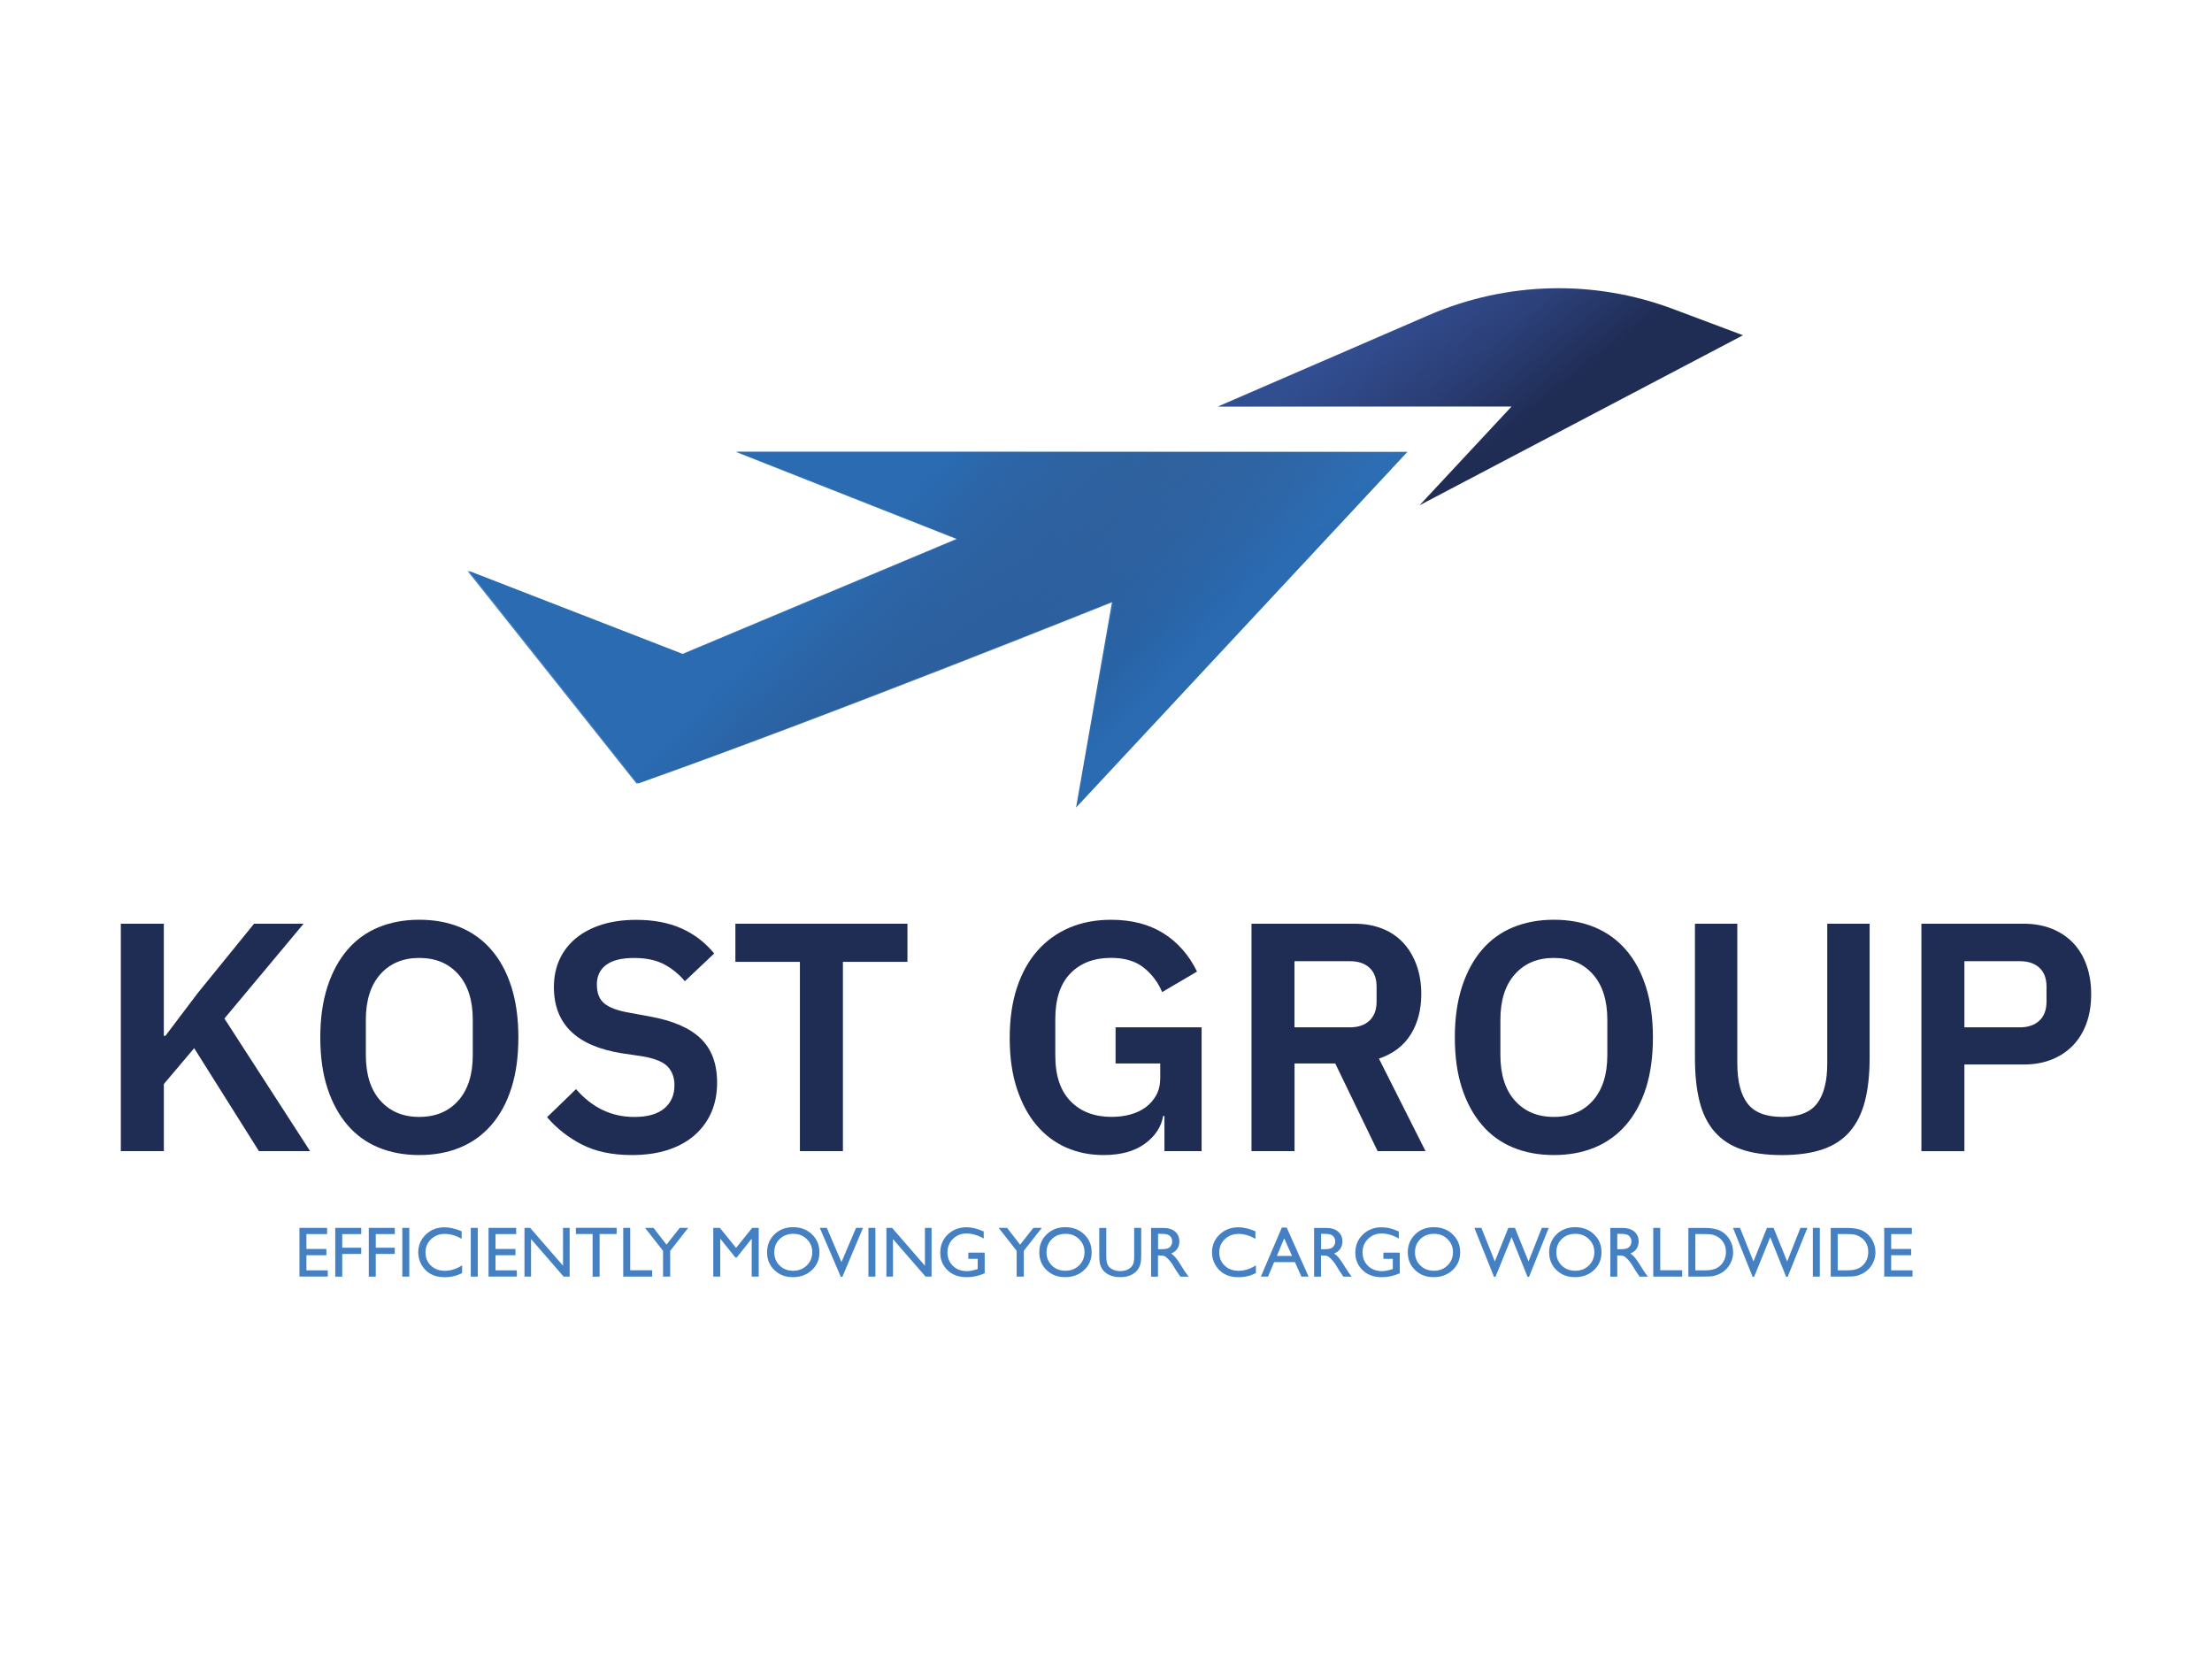
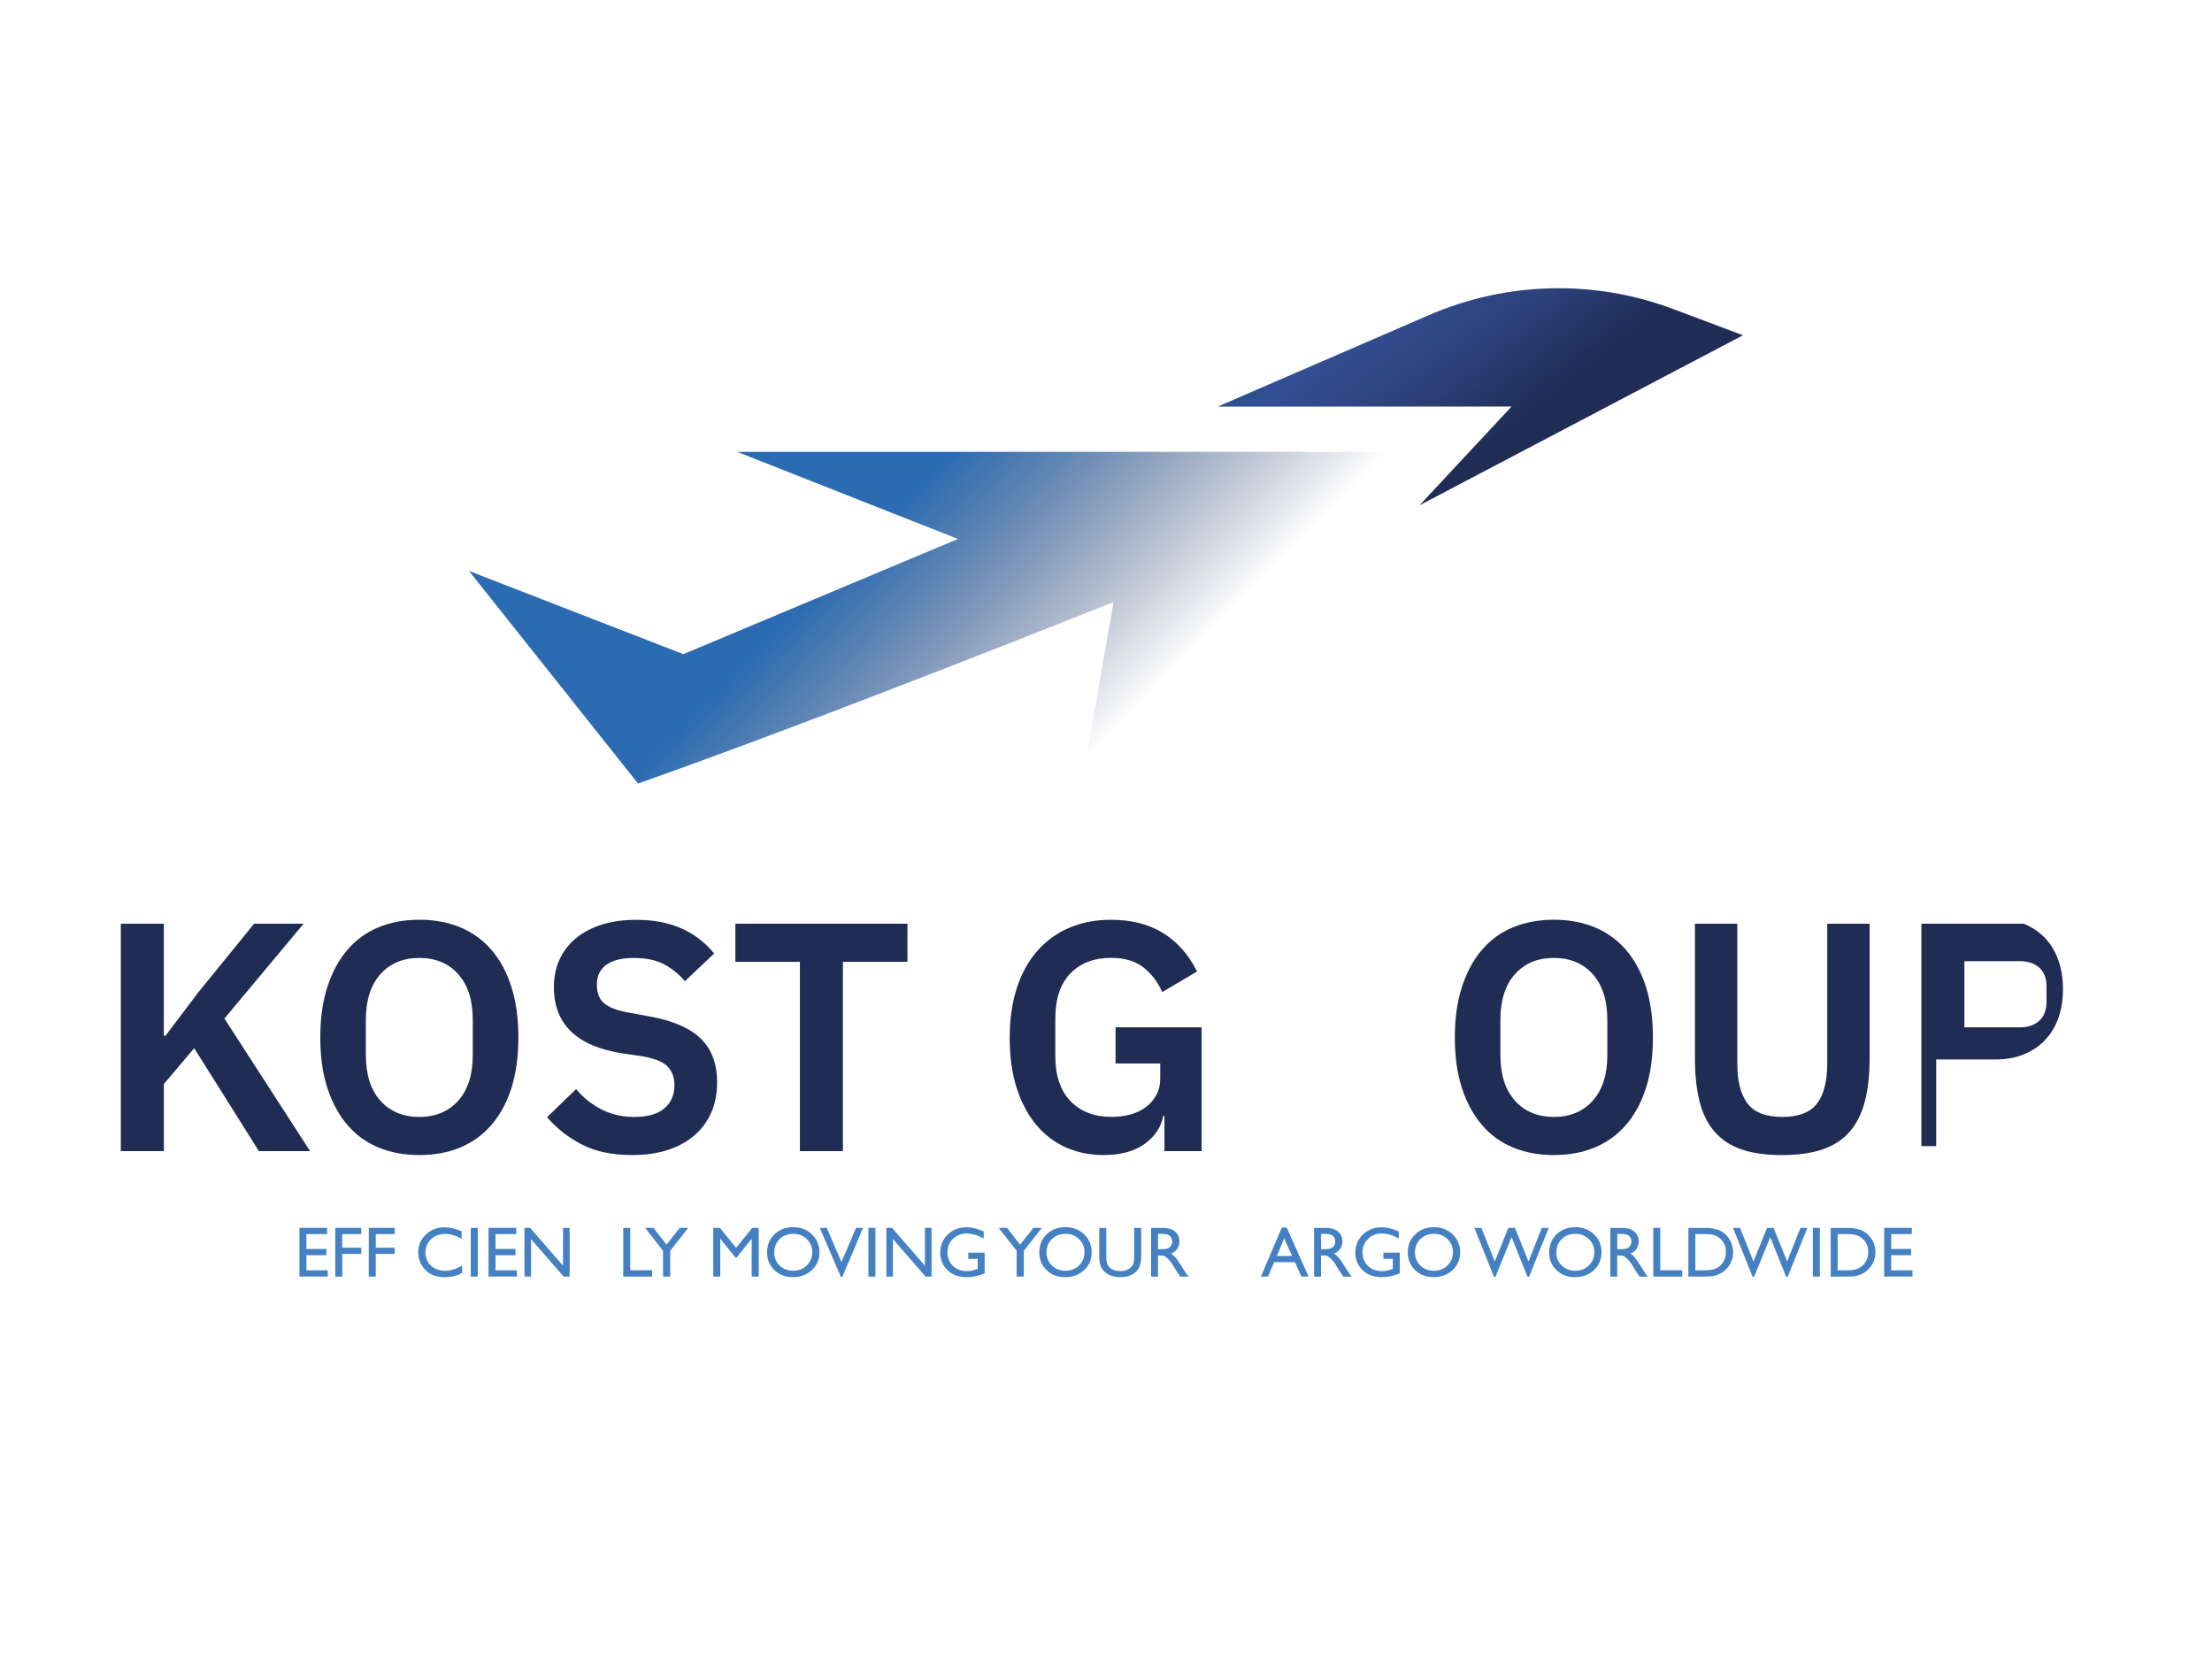
<svg xmlns="http://www.w3.org/2000/svg" version="1.0" id="Calque_1" x="0px" y="0px" viewBox="0 0 640 480" style="enable-background:new 0 0 640 480;" xml:space="preserve">
  <style type="text/css">
	.st0{fill:url(#SVGID_1_);}
	.st1{fill:url(#SVGID_00000058555649789275572720000001255379387859942816_);}
	.st2{fill:url(#SVGID_00000161595084187217857370000007960453887757733282_);}
	.st3{fill:url(#SVGID_00000181803449628612823730000003854470319576366012_);}
	.st4{fill:#1F2C54;}
	.st5{fill:#4581C2;}
</style>
  <g>
    <g>
      <linearGradient id="SVGID_1_" gradientUnits="userSpaceOnUse" x1="409.594" y1="83.601" x2="440.341" y2="122.546">
        <stop offset="0" style="stop-color:#3955A0" />
        <stop offset="1" style="stop-color:#1F2C54" />
      </linearGradient>
      <path class="st0" d="M437.34,117.62l-26.62,28.57L504.3,97l-20.19-7.58c-22.9-8.61-48.22-7.97-70.69,1.75l-61.1,26.46H437.34z" />
      <linearGradient id="SVGID_00000080928789359889934670000010376417039285530242_" gradientUnits="userSpaceOnUse" x1="265.639" y1="138.983" x2="305.268" y2="202.526">
        <stop offset="0" style="stop-color:#4581C2" />
        <stop offset="1" style="stop-color:#2A6BB2" />
      </linearGradient>
-       <path style="fill:url(#SVGID_00000080928789359889934670000010376417039285530242_);" d="M311.34,233.65l95.88-102.92h-194.4    l63.9,25.21l-79.46,33.33l-62.01-24.08l48.91,61.51c54.99-19.42,137.58-52.52,137.58-52.52L311.34,233.65z" />
      <linearGradient id="SVGID_00000088826386048071034560000006151237631946724028_" gradientUnits="userSpaceOnUse" x1="361.797" y1="41.76" x2="426.706" y2="105.302">
        <stop offset="0" style="stop-color:#2A6BB2" />
        <stop offset="1" style="stop-color:#1F2C54;stop-opacity:0" />
      </linearGradient>
      <path style="fill:url(#SVGID_00000088826386048071034560000006151237631946724028_);" d="M437.79,117.62l-26.62,28.57L504.75,97    l-20.19-7.58c-22.9-8.61-48.22-7.97-70.69,1.75l-61.1,26.46H437.79z" />
      <linearGradient id="SVGID_00000013170141478303175980000002897725706899340432_" gradientUnits="userSpaceOnUse" x1="261.203" y1="144.517" x2="326.112" y2="208.06">
        <stop offset="0" style="stop-color:#2A6BB2" />
        <stop offset="1" style="stop-color:#1F2C54;stop-opacity:0" />
      </linearGradient>
      <path style="fill:url(#SVGID_00000013170141478303175980000002897725706899340432_);" d="M311.79,233.65l95.88-102.92h-194.4    l63.9,25.21l-79.46,33.33l-62.01-24.08l48.91,61.51c54.99-19.42,137.58-52.52,137.58-52.52L311.79,233.65z" />
    </g>
    <g>
      <path class="st4" d="M56.18,303.27l-8.77,10.37v19.42H34.96v-65.8h12.44v32.43h0.47l9.33-12.35l16.31-20.08h14.33l-22.91,27.43    l24.79,38.37h-14.8L56.18,303.27z" />
      <path class="st4" d="M121.32,334.19c-4.34,0-8.27-0.72-11.78-2.17c-3.52-1.45-6.52-3.61-9-6.51c-2.48-2.89-4.42-6.44-5.8-10.65    c-1.38-4.21-2.07-9.11-2.07-14.71c0-5.53,0.69-10.42,2.07-14.66c1.38-4.24,3.31-7.81,5.8-10.7c2.48-2.89,5.48-5.06,9-6.51    c3.52-1.44,7.45-2.17,11.78-2.17c4.34,0,8.26,0.72,11.78,2.17c3.52,1.45,6.54,3.62,9.05,6.51c2.51,2.89,4.45,6.46,5.8,10.7    c1.35,4.24,2.03,9.13,2.03,14.66c0,5.6-0.68,10.5-2.03,14.71c-1.35,4.21-3.29,7.76-5.8,10.65c-2.51,2.89-5.53,5.06-9.05,6.51    C129.58,333.47,125.66,334.19,121.32,334.19z M121.32,323.16c4.71,0,8.47-1.57,11.27-4.71c2.8-3.14,4.2-7.54,4.2-13.2v-10.18    c0-5.66-1.4-10.06-4.2-13.2c-2.8-3.14-6.55-4.71-11.27-4.71c-4.71,0-8.47,1.57-11.27,4.71c-2.8,3.14-4.2,7.54-4.2,13.2v10.18    c0,5.66,1.4,10.06,4.2,13.2C112.85,321.59,116.61,323.16,121.32,323.16z" />
      <path class="st4" d="M182.79,334.19c-5.66,0-10.45-1.01-14.38-3.02c-3.93-2.01-7.31-4.66-10.13-7.93l8.39-8.12    c2.26,2.62,4.79,4.62,7.59,5.99c2.8,1.37,5.89,2.06,9.29,2.06c3.83,0,6.72-0.83,8.67-2.48c1.95-1.65,2.92-3.88,2.92-6.69    c0-2.18-0.63-3.96-1.89-5.33c-1.26-1.37-3.61-2.37-7.07-2.99l-6.22-0.93c-13.14-2.08-19.7-8.46-19.7-19.16    c0-2.96,0.55-5.63,1.65-8.02c1.1-2.39,2.69-4.43,4.76-6.14c2.07-1.7,4.57-3,7.49-3.92c2.92-0.91,6.24-1.37,9.95-1.37    c4.96,0,9.3,0.82,13.01,2.46c3.71,1.64,6.88,4.06,9.52,7.27l-8.49,8.03c-1.64-1.99-3.61-3.61-5.94-4.86    c-2.33-1.25-5.25-1.87-8.77-1.87c-3.58,0-6.27,0.67-8.06,2.01c-1.79,1.34-2.69,3.22-2.69,5.65c0,2.49,0.72,4.33,2.17,5.51    c1.45,1.18,3.77,2.06,6.98,2.62l6.13,1.13c6.66,1.2,11.58,3.32,14.75,6.37c3.17,3.05,4.76,7.31,4.76,12.79    c0,3.15-0.55,5.99-1.65,8.54c-1.1,2.55-2.7,4.75-4.81,6.61c-2.11,1.86-4.68,3.29-7.73,4.29    C190.25,333.69,186.74,334.19,182.79,334.19z" />
      <path class="st4" d="M243.88,278.29v54.77h-12.44v-54.77h-18.67v-11.03h49.78v11.03H243.88z" />
      <path class="st4" d="M336.92,322.88h-0.38c-0.57,3.21-2.34,5.89-5.33,8.06c-2.99,2.17-6.96,3.25-11.93,3.25    c-3.9,0-7.49-0.72-10.79-2.17c-3.3-1.45-6.16-3.6-8.58-6.46c-2.42-2.86-4.32-6.39-5.7-10.61c-1.38-4.21-2.07-9.08-2.07-14.61    c0-5.53,0.71-10.42,2.12-14.66c1.41-4.24,3.41-7.81,5.99-10.7c2.58-2.89,5.66-5.09,9.24-6.6c3.58-1.51,7.57-2.26,11.97-2.26    c5.91,0,10.94,1.29,15.08,3.86c4.15,2.58,7.42,6.29,9.8,11.12l-10.09,5.94c-1.2-2.83-2.97-5.18-5.33-7.07    c-2.36-1.89-5.51-2.83-9.47-2.83c-4.9,0-8.81,1.49-11.74,4.48c-2.92,2.99-4.38,7.4-4.38,13.25v10.56c0,5.78,1.48,10.18,4.43,13.2    c2.95,3.02,6.91,4.52,11.88,4.52c1.95,0,3.77-0.24,5.47-0.71c1.7-0.47,3.17-1.18,4.43-2.12c1.26-0.94,2.26-2.11,3.02-3.49    c0.75-1.38,1.13-3.02,1.13-4.9v-4.24h-12.92v-10.46h24.89v35.82h-10.75V322.88z" />
-       <path class="st4" d="M374.54,333.06h-12.44v-65.8h29.7c3.02,0,5.72,0.47,8.11,1.41c2.39,0.94,4.41,2.31,6.08,4.1    c1.66,1.79,2.95,3.94,3.86,6.46c0.91,2.51,1.37,5.31,1.37,8.39c0,4.52-1.02,8.42-3.06,11.69c-2.04,3.27-5.11,5.59-9.19,6.98    l13.48,26.77h-13.86l-12.26-25.36h-11.78V333.06z M390.56,297.24c2.39,0,4.27-0.64,5.66-1.93c1.38-1.29,2.07-3.13,2.07-5.51v-4.34    c0-2.39-0.69-4.21-2.07-5.47c-1.38-1.26-3.27-1.89-5.66-1.89h-16.03v19.14H390.56z" />
      <path class="st4" d="M449.58,334.19c-4.34,0-8.27-0.72-11.78-2.17c-3.52-1.45-6.52-3.61-9-6.51c-2.48-2.89-4.42-6.44-5.8-10.65    c-1.38-4.21-2.07-9.11-2.07-14.71c0-5.53,0.69-10.42,2.07-14.66c1.38-4.24,3.31-7.81,5.8-10.7c2.48-2.89,5.48-5.06,9-6.51    c3.52-1.44,7.45-2.17,11.78-2.17c4.34,0,8.26,0.72,11.78,2.17c3.52,1.45,6.54,3.62,9.05,6.51c2.51,2.89,4.45,6.46,5.8,10.7    c1.35,4.24,2.03,9.13,2.03,14.66c0,5.6-0.68,10.5-2.03,14.71c-1.35,4.21-3.29,7.76-5.8,10.65c-2.51,2.89-5.53,5.06-9.05,6.51    C457.84,333.47,453.92,334.19,449.58,334.19z M449.58,323.16c4.71,0,8.47-1.57,11.27-4.71c2.8-3.14,4.2-7.54,4.2-13.2v-10.18    c0-5.66-1.4-10.06-4.2-13.2c-2.8-3.14-6.55-4.71-11.27-4.71c-4.71,0-8.47,1.57-11.27,4.71c-2.8,3.14-4.2,7.54-4.2,13.2v10.18    c0,5.66,1.4,10.06,4.2,13.2C441.11,321.59,444.87,323.16,449.58,323.16z" />
      <path class="st4" d="M502.66,267.26v40.44c0,5.15,0.99,9.02,2.97,11.6c1.98,2.58,5.33,3.86,10.04,3.86    c4.71,0,8.06-1.29,10.04-3.86c1.98-2.58,2.97-6.44,2.97-11.6v-40.44h12.26v38.84c0,4.84-0.46,9.02-1.37,12.54    c-0.91,3.52-2.37,6.44-4.38,8.77c-2.01,2.33-4.64,4.04-7.87,5.14c-3.24,1.1-7.15,1.65-11.74,1.65c-4.65,0-8.56-0.55-11.74-1.65    c-3.17-1.1-5.77-2.81-7.78-5.14c-2.01-2.32-3.46-5.25-4.34-8.77c-0.88-3.52-1.32-7.7-1.32-12.54v-38.84H502.66z" />
-       <path class="st4" d="M555.92,333.06v-65.8h29.6c3.02,0,5.73,0.49,8.16,1.46c2.42,0.97,4.48,2.36,6.18,4.15    c1.7,1.79,2.98,3.94,3.86,6.46c0.88,2.51,1.32,5.28,1.32,8.3c0,3.08-0.44,5.86-1.32,8.34c-0.88,2.48-2.17,4.62-3.86,6.41    c-1.7,1.79-3.76,3.17-6.18,4.15c-2.42,0.98-5.14,1.46-8.16,1.46h-17.16v25.08H555.92z M568.36,297.24h16.03    c2.39,0,4.27-0.64,5.66-1.93c1.38-1.29,2.07-3.13,2.07-5.51v-4.34c0-2.39-0.69-4.21-2.07-5.47c-1.38-1.26-3.27-1.89-5.66-1.89    h-16.03V297.24z" />
+       <path class="st4" d="M555.92,333.06v-65.8h29.6c2.42,0.97,4.48,2.36,6.18,4.15    c1.7,1.79,2.98,3.94,3.86,6.46c0.88,2.51,1.32,5.28,1.32,8.3c0,3.08-0.44,5.86-1.32,8.34c-0.88,2.48-2.17,4.62-3.86,6.41    c-1.7,1.79-3.76,3.17-6.18,4.15c-2.42,0.98-5.14,1.46-8.16,1.46h-17.16v25.08H555.92z M568.36,297.24h16.03    c2.39,0,4.27-0.64,5.66-1.93c1.38-1.29,2.07-3.13,2.07-5.51v-4.34c0-2.39-0.69-4.21-2.07-5.47c-1.38-1.26-3.27-1.89-5.66-1.89    h-16.03V297.24z" />
    </g>
    <g>
      <path class="st5" d="M86.65,355.26h7.99v1.8h-5.98v4.3h5.77v1.81h-5.77v4.38h6.17v1.8h-8.19V355.26z" />
      <path class="st5" d="M97,355.26h7.52v1.8h-5.5V361h5.5v1.8h-5.5v6.57H97V355.26z" />
      <path class="st5" d="M106.7,355.26h7.52v1.8h-5.5V361h5.5v1.8h-5.5v6.57h-2.02V355.26z" />
-       <path class="st5" d="M116.4,355.26h2.02v14.1h-2.02V355.26z" />
      <path class="st5" d="M133.71,366.1v2.22c-1.48,0.81-3.19,1.21-5.13,1.21c-1.57,0-2.91-0.32-4.01-0.95c-1.1-0.63-1.97-1.5-2.6-2.61    c-0.64-1.11-0.96-2.31-0.96-3.6c0-2.05,0.73-3.78,2.2-5.18c1.46-1.4,3.27-2.1,5.42-2.1c1.48,0,3.13,0.39,4.94,1.16v2.17    c-1.65-0.94-3.26-1.41-4.84-1.41c-1.62,0-2.96,0.51-4.02,1.53c-1.07,1.02-1.6,2.3-1.6,3.83c0,1.55,0.53,2.82,1.58,3.82    c1.05,1,2.39,1.49,4.03,1.49C130.41,367.67,132.08,367.15,133.71,366.1z" />
      <path class="st5" d="M136.21,355.26h2.02v14.1h-2.02V355.26z" />
      <path class="st5" d="M141.36,355.26h7.99v1.8h-5.98v4.3h5.77v1.81h-5.77v4.38h6.17v1.8h-8.19V355.26z" />
      <path class="st5" d="M162.9,355.26h1.92v14.1h-1.74l-9.43-10.86v10.86h-1.9v-14.1h1.64l9.51,10.95V355.26z" />
-       <path class="st5" d="M166.63,355.24h11.78v1.8h-4.92v12.33h-2.03v-12.33h-4.84V355.24z" />
      <path class="st5" d="M180.32,355.26h2.02v12.26h6.35v1.84h-8.37V355.26z" />
      <path class="st5" d="M196.67,355.26h2.45l-5.21,6.64v7.46h-2.07v-7.46l-5.21-6.64h2.44l3.77,4.86L196.67,355.26z" />
      <path class="st5" d="M217.63,355.26h1.89v14.1h-2.03v-10.97l-4.34,5.45h-0.37l-4.39-5.45v10.97h-2.02v-14.1h1.91l4.69,5.79    L217.63,355.26z" />
      <path class="st5" d="M229.48,355.06c2.18,0,3.99,0.69,5.44,2.07c1.45,1.38,2.17,3.11,2.17,5.19c0,2.08-0.73,3.8-2.19,5.16    c-1.46,1.36-3.31,2.04-5.53,2.04c-2.13,0-3.9-0.68-5.31-2.04c-1.42-1.36-2.12-3.07-2.12-5.12c0-2.11,0.71-3.85,2.14-5.23    C225.5,355.75,227.3,355.06,229.48,355.06z M229.56,356.98c-1.61,0-2.94,0.5-3.98,1.51c-1.04,1.01-1.56,2.3-1.56,3.87    c0,1.52,0.52,2.79,1.56,3.8c1.04,1.01,2.35,1.51,3.91,1.51c1.57,0,2.89-0.51,3.94-1.54c1.05-1.03,1.58-2.31,1.58-3.85    c0-1.49-0.53-2.75-1.58-3.77C232.38,357.49,231.09,356.98,229.56,356.98z" />
      <path class="st5" d="M247.68,355.26h2.01l-5.96,14.16h-0.46l-6.08-14.16h2.03l4.24,9.9L247.68,355.26z" />
      <path class="st5" d="M251.26,355.26h2.02v14.1h-2.02V355.26z" />
      <path class="st5" d="M267.61,355.26h1.92v14.1h-1.74l-9.43-10.86v10.86h-1.9v-14.1h1.64l9.51,10.95V355.26z" />
      <path class="st5" d="M280.17,362.42h4.73v5.98c-1.74,0.75-3.46,1.13-5.17,1.13c-2.34,0-4.2-0.68-5.6-2.04    c-1.4-1.36-2.09-3.04-2.09-5.04c0-2.11,0.72-3.86,2.17-5.26c1.45-1.4,3.26-2.1,5.44-2.1c0.79,0,1.55,0.09,2.26,0.26    s1.62,0.49,2.71,0.94v2.06c-1.68-0.98-3.35-1.46-5.01-1.46c-1.54,0-2.84,0.52-3.9,1.57c-1.06,1.05-1.58,2.34-1.58,3.87    c0,1.6,0.53,2.91,1.58,3.93c1.06,1.02,2.42,1.52,4.08,1.52c0.81,0,1.77-0.19,2.9-0.56l0.19-0.06v-2.94h-2.72V362.42z" />
      <path class="st5" d="M298.98,355.26h2.45l-5.21,6.64v7.46h-2.07v-7.46l-5.21-6.64h2.44l3.77,4.86L298.98,355.26z" />
      <path class="st5" d="M308.24,355.06c2.18,0,3.99,0.69,5.44,2.07c1.45,1.38,2.17,3.11,2.17,5.19c0,2.08-0.73,3.8-2.19,5.16    c-1.46,1.36-3.31,2.04-5.53,2.04c-2.13,0-3.9-0.68-5.31-2.04c-1.42-1.36-2.12-3.07-2.12-5.12c0-2.11,0.71-3.85,2.14-5.23    C304.26,355.75,306.07,355.06,308.24,355.06z M308.33,356.98c-1.61,0-2.94,0.5-3.98,1.51c-1.04,1.01-1.56,2.3-1.56,3.87    c0,1.52,0.52,2.79,1.56,3.8c1.04,1.01,2.35,1.51,3.91,1.51c1.57,0,2.89-0.51,3.94-1.54c1.05-1.03,1.58-2.31,1.58-3.85    c0-1.49-0.53-2.75-1.58-3.77C311.15,357.49,309.86,356.98,308.33,356.98z" />
      <path class="st5" d="M328.16,355.26h2.03v8.01c0,1.08-0.08,1.9-0.24,2.45c-0.16,0.55-0.35,1.01-0.59,1.38    c-0.23,0.37-0.52,0.7-0.85,0.98c-1.12,0.96-2.58,1.44-4.38,1.44c-1.84,0-3.31-0.48-4.42-1.43c-0.34-0.3-0.62-0.63-0.85-0.99    c-0.23-0.37-0.42-0.82-0.58-1.35c-0.15-0.53-0.23-1.37-0.23-2.5v-7.98h2.03v8.01c0,1.33,0.15,2.25,0.45,2.77    c0.3,0.52,0.76,0.93,1.38,1.25c0.62,0.31,1.35,0.47,2.19,0.47c1.2,0,2.17-0.31,2.93-0.94c0.4-0.34,0.68-0.73,0.86-1.19    s0.26-1.24,0.26-2.35V355.26z" />
      <path class="st5" d="M333.04,369.37v-14.1h3.53c1.43,0,2.56,0.35,3.4,1.06c0.84,0.71,1.26,1.66,1.26,2.87    c0,0.82-0.21,1.53-0.62,2.13c-0.41,0.6-1,1.05-1.77,1.34c0.45,0.3,0.89,0.7,1.32,1.21c0.43,0.51,1.04,1.4,1.82,2.68    c0.49,0.8,0.89,1.4,1.18,1.81l0.75,1.01h-2.4l-0.62-0.93c-0.02-0.03-0.06-0.09-0.12-0.17l-0.39-0.56l-0.63-1.03l-0.68-1.1    c-0.42-0.58-0.8-1.04-1.15-1.38s-0.66-0.59-0.94-0.74c-0.28-0.15-0.75-0.23-1.41-0.23h-0.53v6.14H333.04z M335.67,356.98h-0.61    v4.45h0.77c1.02,0,1.72-0.09,2.11-0.26c0.38-0.17,0.68-0.44,0.89-0.79c0.21-0.35,0.32-0.76,0.32-1.21c0-0.44-0.12-0.85-0.35-1.21    c-0.24-0.36-0.57-0.61-0.99-0.76C337.36,357.05,336.66,356.98,335.67,356.98z" />
-       <path class="st5" d="M363.37,366.1v2.22c-1.48,0.81-3.19,1.21-5.13,1.21c-1.58,0-2.91-0.32-4.01-0.95c-1.1-0.63-1.96-1.5-2.6-2.61    c-0.64-1.11-0.96-2.31-0.96-3.6c0-2.05,0.73-3.78,2.2-5.18c1.46-1.4,3.27-2.1,5.42-2.1c1.48,0,3.13,0.39,4.94,1.16v2.17    c-1.65-0.94-3.26-1.41-4.84-1.41c-1.62,0-2.96,0.51-4.02,1.53c-1.07,1.02-1.6,2.3-1.6,3.83c0,1.55,0.52,2.82,1.58,3.82    c1.05,1,2.39,1.49,4.03,1.49C360.07,367.67,361.74,367.15,363.37,366.1z" />
      <path class="st5" d="M370.87,355.18h1.42l6.32,14.18h-2.07l-1.88-4.18h-6.02l-1.76,4.18h-2.07L370.87,355.18z M373.83,363.39    l-2.28-5.11l-2.11,5.11H373.83z" />
      <path class="st5" d="M380.21,369.37v-14.1h3.53c1.43,0,2.56,0.35,3.4,1.06c0.84,0.71,1.26,1.66,1.26,2.87    c0,0.82-0.21,1.53-0.62,2.13c-0.41,0.6-1,1.05-1.77,1.34c0.45,0.3,0.89,0.7,1.32,1.21c0.43,0.51,1.04,1.4,1.82,2.68    c0.49,0.8,0.89,1.4,1.18,1.81l0.75,1.01h-2.4l-0.62-0.93c-0.02-0.03-0.06-0.09-0.12-0.17l-0.39-0.56l-0.63-1.03l-0.68-1.1    c-0.42-0.58-0.8-1.04-1.15-1.38s-0.66-0.59-0.94-0.74c-0.28-0.15-0.75-0.23-1.41-0.23h-0.53v6.14H380.21z M382.84,356.98h-0.61    v4.45H383c1.02,0,1.72-0.09,2.11-0.26c0.38-0.17,0.68-0.44,0.89-0.79c0.21-0.35,0.32-0.76,0.32-1.21c0-0.44-0.12-0.85-0.35-1.21    c-0.24-0.36-0.57-0.61-0.99-0.76C384.53,357.05,383.83,356.98,382.84,356.98z" />
      <path class="st5" d="M400.26,362.42H405v5.98c-1.74,0.75-3.46,1.13-5.17,1.13c-2.34,0-4.2-0.68-5.6-2.04    c-1.4-1.36-2.09-3.04-2.09-5.04c0-2.11,0.72-3.86,2.17-5.26c1.45-1.4,3.26-2.1,5.44-2.1c0.79,0,1.55,0.09,2.26,0.26    c0.71,0.17,1.62,0.49,2.71,0.94v2.06c-1.68-0.98-3.35-1.46-5.01-1.46c-1.54,0-2.84,0.52-3.9,1.57c-1.06,1.05-1.58,2.34-1.58,3.87    c0,1.6,0.53,2.91,1.58,3.93c1.06,1.02,2.42,1.52,4.08,1.52c0.81,0,1.77-0.19,2.9-0.56l0.19-0.06v-2.94h-2.72V362.42z" />
      <path class="st5" d="M414.86,355.06c2.18,0,3.99,0.69,5.44,2.07c1.45,1.38,2.17,3.11,2.17,5.19c0,2.08-0.73,3.8-2.19,5.16    c-1.46,1.36-3.31,2.04-5.53,2.04c-2.12,0-3.9-0.68-5.31-2.04c-1.42-1.36-2.12-3.07-2.12-5.12c0-2.11,0.71-3.85,2.14-5.23    C410.88,355.75,412.68,355.06,414.86,355.06z M414.94,356.98c-1.61,0-2.94,0.5-3.98,1.51c-1.04,1.01-1.56,2.3-1.56,3.87    c0,1.52,0.52,2.79,1.56,3.8c1.04,1.01,2.35,1.51,3.91,1.51c1.57,0,2.89-0.51,3.94-1.54c1.05-1.03,1.58-2.31,1.58-3.85    c0-1.49-0.53-2.75-1.58-3.77C417.77,357.49,416.48,356.98,414.94,356.98z" />
      <path class="st5" d="M446.09,355.26h2.01l-5.7,14.16h-0.44l-4.61-11.47l-4.66,11.47h-0.43l-5.68-14.16h2.03l3.89,9.72l3.91-9.72    h1.91l3.93,9.72L446.09,355.26z" />
      <path class="st5" d="M455.76,355.06c2.18,0,3.99,0.69,5.44,2.07c1.45,1.38,2.17,3.11,2.17,5.19c0,2.08-0.73,3.8-2.19,5.16    c-1.46,1.36-3.31,2.04-5.53,2.04c-2.12,0-3.9-0.68-5.31-2.04c-1.42-1.36-2.12-3.07-2.12-5.12c0-2.11,0.71-3.85,2.14-5.23    C451.77,355.75,453.58,355.06,455.76,355.06z M455.84,356.98c-1.61,0-2.94,0.5-3.98,1.51c-1.04,1.01-1.56,2.3-1.56,3.87    c0,1.52,0.52,2.79,1.56,3.8c1.04,1.01,2.35,1.51,3.91,1.51c1.57,0,2.89-0.51,3.94-1.54c1.05-1.03,1.58-2.31,1.58-3.85    c0-1.49-0.53-2.75-1.58-3.77C458.66,357.49,457.37,356.98,455.84,356.98z" />
      <path class="st5" d="M465.92,369.37v-14.1h3.53c1.43,0,2.56,0.35,3.4,1.06c0.84,0.71,1.26,1.66,1.26,2.87    c0,0.82-0.21,1.53-0.62,2.13c-0.41,0.6-1,1.05-1.77,1.34c0.45,0.3,0.89,0.7,1.32,1.21c0.43,0.51,1.04,1.4,1.82,2.68    c0.49,0.8,0.89,1.4,1.18,1.81l0.75,1.01h-2.4l-0.62-0.93c-0.02-0.03-0.06-0.09-0.12-0.17l-0.39-0.56l-0.63-1.03l-0.68-1.1    c-0.42-0.58-0.8-1.04-1.15-1.38s-0.66-0.59-0.94-0.74c-0.28-0.15-0.75-0.23-1.41-0.23h-0.53v6.14H465.92z M468.54,356.98h-0.61    v4.45h0.77c1.02,0,1.72-0.09,2.11-0.26c0.38-0.17,0.68-0.44,0.89-0.79c0.21-0.35,0.32-0.76,0.32-1.21c0-0.44-0.12-0.85-0.35-1.21    c-0.24-0.36-0.57-0.61-0.99-0.76C470.24,357.05,469.53,356.98,468.54,356.98z" />
      <path class="st5" d="M478.34,355.26h2.02v12.26h6.35v1.84h-8.37V355.26z" />
      <path class="st5" d="M488.5,369.35v-14.08h4.75c1.92,0,3.44,0.29,4.55,0.86c1.12,0.58,2,1.42,2.66,2.54    c0.66,1.12,0.99,2.34,0.99,3.65c0,0.94-0.18,1.84-0.55,2.71c-0.36,0.86-0.88,1.62-1.55,2.27c-0.69,0.67-1.48,1.18-2.39,1.52    c-0.53,0.21-1.02,0.35-1.46,0.42c-0.44,0.07-1.29,0.11-2.54,0.11H488.5z M493.04,357.06h-2.52v10.49h2.58    c1.01,0,1.79-0.07,2.35-0.21c0.56-0.14,1.02-0.31,1.4-0.53c0.37-0.21,0.72-0.47,1.02-0.78c1-1.01,1.49-2.28,1.49-3.83    c0-1.51-0.51-2.75-1.53-3.71c-0.38-0.36-0.81-0.65-1.3-0.88c-0.49-0.23-0.95-0.38-1.39-0.45    C494.71,357.1,494.01,357.06,493.04,357.06z" />
      <path class="st5" d="M520.92,355.26h2.01l-5.7,14.16h-0.44l-4.61-11.47l-4.66,11.47h-0.43l-5.68-14.16h2.03l3.89,9.72l3.91-9.72    h1.91l3.93,9.72L520.92,355.26z" />
      <path class="st5" d="M524.51,355.26h2.02v14.1h-2.02V355.26z" />
      <path class="st5" d="M529.68,369.35v-14.08h4.75c1.92,0,3.44,0.29,4.55,0.86c1.12,0.58,2,1.42,2.66,2.54    c0.66,1.12,0.99,2.34,0.99,3.65c0,0.94-0.18,1.84-0.55,2.71c-0.36,0.86-0.88,1.62-1.55,2.27c-0.69,0.67-1.48,1.18-2.39,1.52    c-0.53,0.21-1.02,0.35-1.46,0.42c-0.44,0.07-1.29,0.11-2.54,0.11H529.68z M534.22,357.06h-2.52v10.49h2.58    c1.01,0,1.79-0.07,2.35-0.21s1.02-0.31,1.4-0.53c0.37-0.21,0.72-0.47,1.02-0.78c1-1.01,1.49-2.28,1.49-3.83    c0-1.51-0.51-2.75-1.53-3.71c-0.38-0.36-0.81-0.65-1.3-0.88c-0.49-0.23-0.95-0.38-1.39-0.45    C535.9,357.1,535.19,357.06,534.22,357.06z" />
      <path class="st5" d="M545.17,355.26h7.99v1.8h-5.98v4.3h5.77v1.81h-5.77v4.38h6.17v1.8h-8.19V355.26z" />
    </g>
  </g>
  <g>
</g>
  <g>
</g>
  <g>
</g>
  <g>
</g>
  <g>
</g>
  <g>
</g>
  <g>
</g>
  <g>
</g>
  <g>
</g>
  <g>
</g>
  <g>
</g>
  <g>
</g>
  <g>
</g>
  <g>
</g>
  <g>
</g>
</svg>